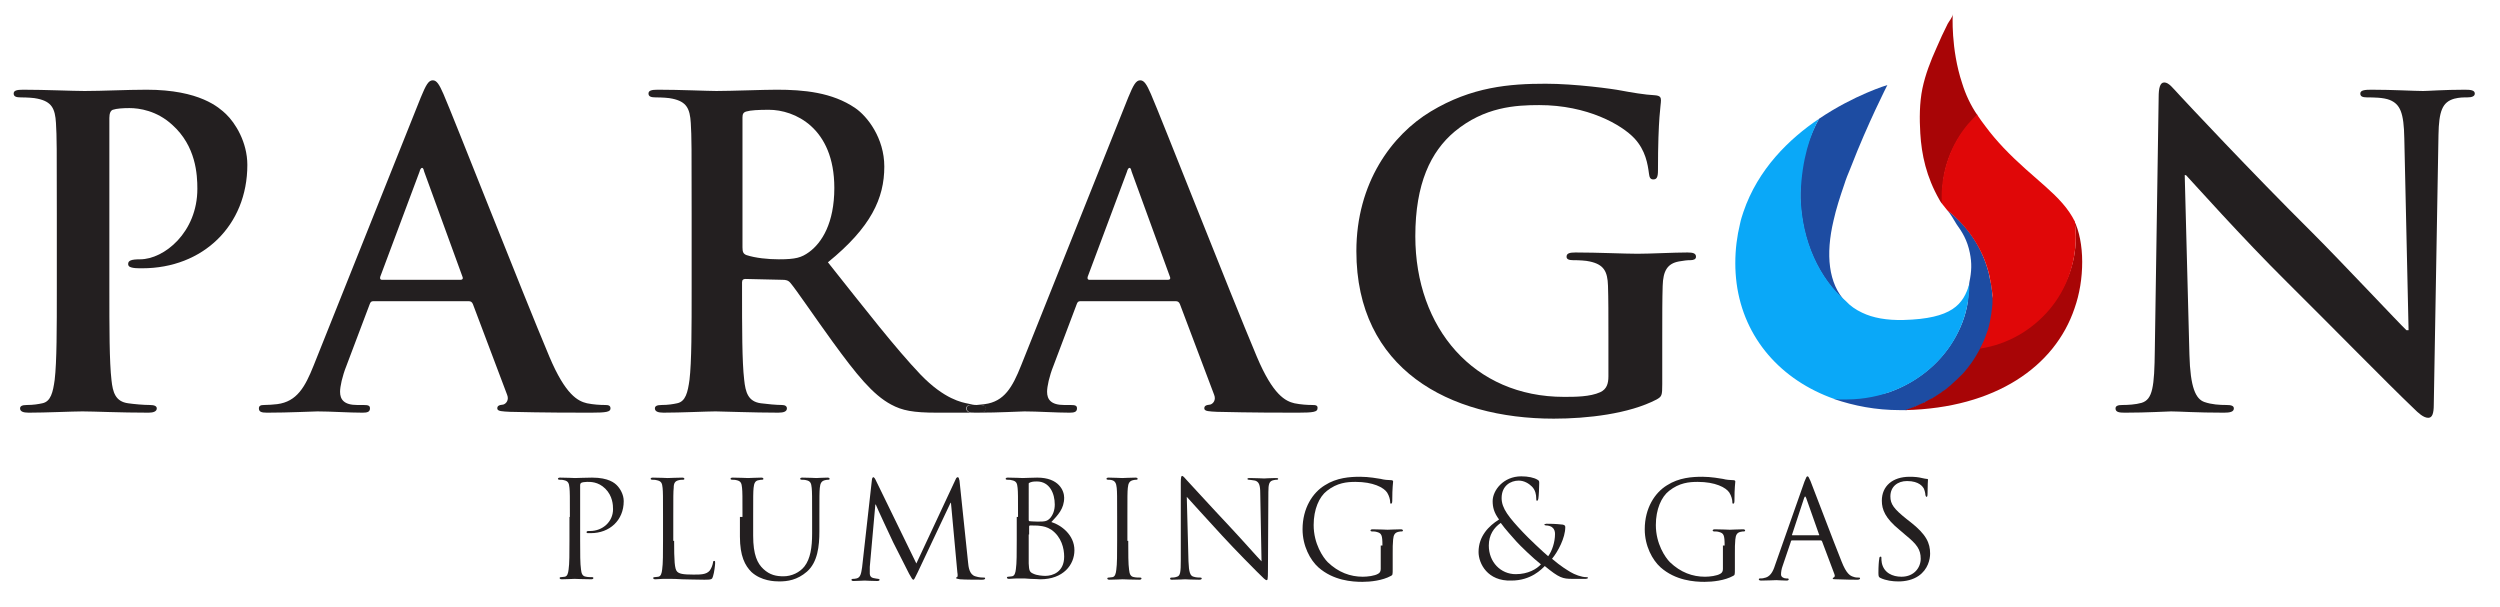
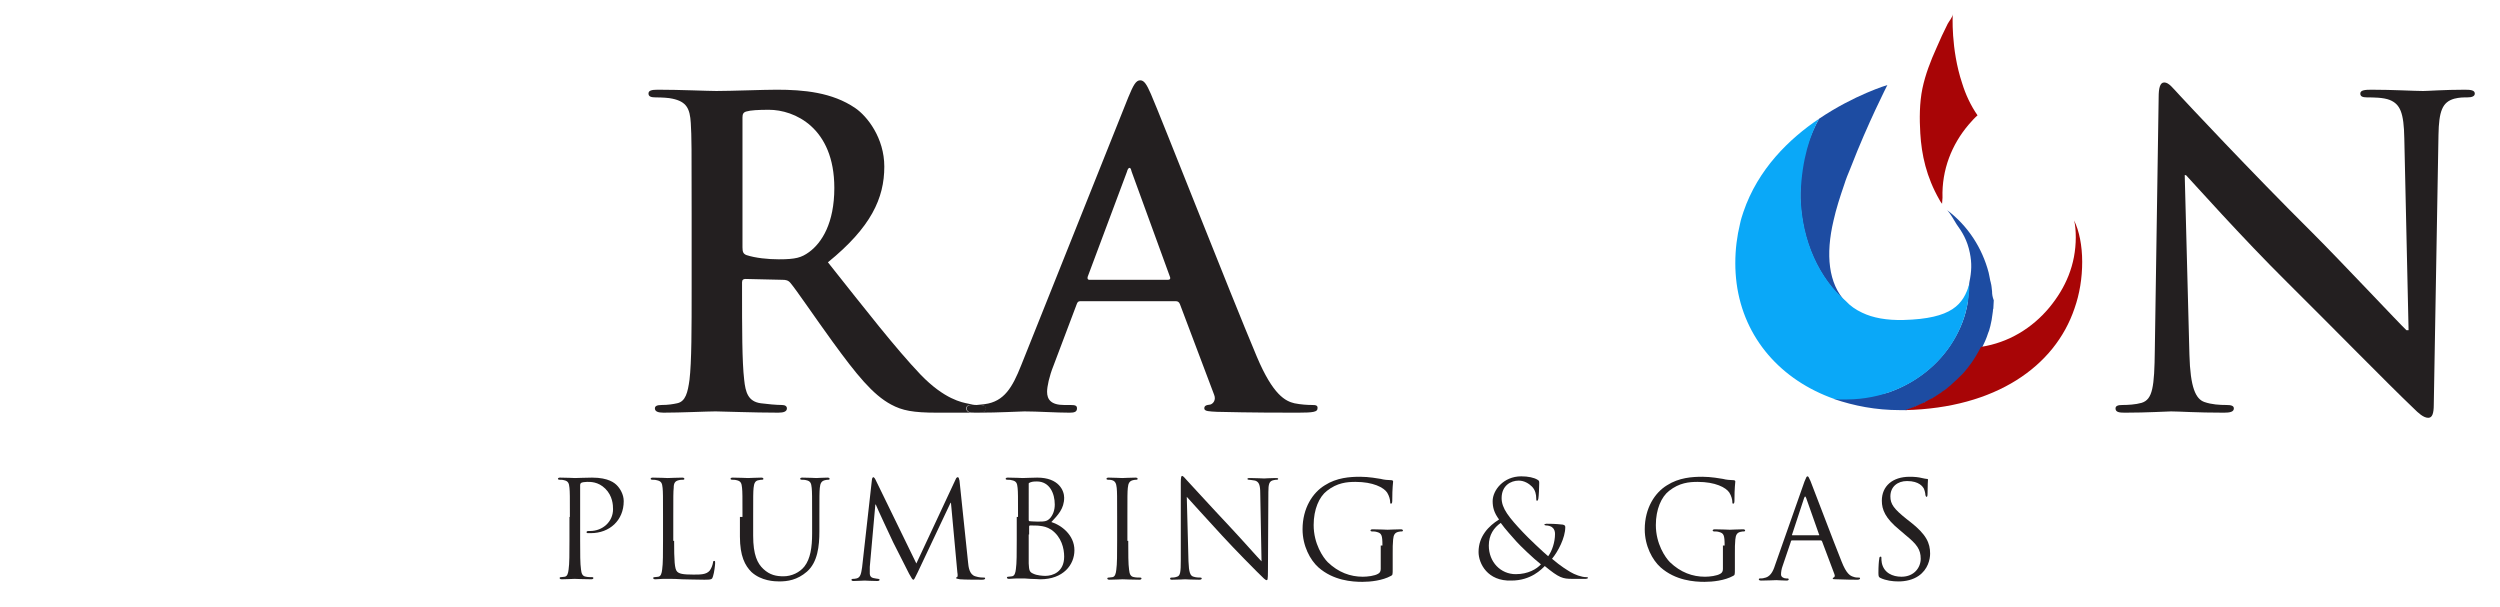
<svg xmlns="http://www.w3.org/2000/svg" enable-background="new 0 0 585.2 142" viewBox="0 0 585.2 142">
  <g fill="#231f20">
    <path d="m133.4 121c0-4.9 0-5.8-.1-6.8-.1-1.1-.3-1.6-1.3-1.8-.3-.1-.8-.1-1.1-.1-.1 0-.3-.1-.3-.2 0-.2.2-.3.5-.3 1.4 0 3.3.1 3.5.1.7 0 2.5-.1 4-.1 3.9 0 5.3 1.3 5.8 1.8.7.7 1.6 2.1 1.6 3.7 0 4.5-3.3 7.5-7.7 7.5-.2 0-.5 0-.7 0s-.3-.1-.3-.2c0-.3.2-.3.8-.3 3 0 5.4-2.2 5.4-5.1 0-1-.1-3.1-1.8-4.8s-3.6-1.6-4.3-1.6c-.5 0-1.1.1-1.3.2s-.3.3-.3.6v12.9c0 3 0 5.5.2 6.8.1.9.3 1.6 1.2 1.7.4.1 1.1.1 1.4.1.2 0 .3.1.3.2 0 .2-.2.3-.5.3-1.7 0-3.7-.1-3.9-.1-.1 0-2.1.1-3 .1-.3 0-.5-.1-.5-.3 0-.1.1-.2.3-.2.3 0 .7-.1.9-.1.6-.1.8-.8.9-1.7.2-1.3.2-3.8.2-6.8v-5.5z" />
    <path d="m157.8 126.6c0 4.6.1 6.6.7 7.2.5.5 1.3.7 3.8.7 1.7 0 3 0 3.8-.9.4-.5.7-1.3.8-1.9 0-.3.1-.4.3-.4s.2.1.2.5-.2 2.2-.5 3.1c-.2.7-.3.8-2 .8-2.3 0-3.9-.1-5.2-.1-1.3-.1-2.3-.1-3.2-.1-.1 0-.7 0-1.3 0s-1.3.1-1.8.1c-.3 0-.5-.1-.5-.3 0-.1.1-.2.3-.2.3 0 .7-.1.9-.1.6-.1.8-.8.9-1.7.2-1.3.2-3.8.2-6.8v-5.5c0-4.9 0-5.8-.1-6.8-.1-1.1-.3-1.6-1.4-1.8-.3-.1-.8-.1-1.1-.1-.1 0-.3-.1-.3-.2 0-.2.2-.3.5-.3 1.4 0 3.4.1 3.5.1.2 0 2.4-.1 3.4-.1.3 0 .5.1.5.3 0 .1-.1.2-.3.2s-.7 0-1 .1c-.9.2-1.2.7-1.2 1.8-.1 1-.1 1.9-.1 6.8v5.6z" />
    <path d="m173.8 121c0-4.9 0-5.8-.1-6.8-.1-1.1-.3-1.6-1.3-1.8-.3-.1-.8-.1-1.1-.1-.1 0-.3-.1-.3-.2 0-.2.2-.3.5-.3 1.4 0 3.3.1 3.6.1s2.2-.1 3.1-.1c.3 0 .5.1.5.3 0 .1-.1.2-.3.2s-.4 0-.8.1c-.8.1-1.1.7-1.2 1.8-.1 1-.1 1.9-.1 6.8v4.4c0 4.5 1 6.5 2.4 7.8 1.5 1.4 3 1.7 4.7 1.7 1.9 0 3.8-.9 4.9-2.3 1.4-1.8 1.8-4.5 1.8-7.7v-3.9c0-4.9 0-5.8-.1-6.8-.1-1.1-.3-1.6-1.3-1.8-.3-.1-.8-.1-1.1-.1-.1 0-.3-.1-.3-.2 0-.2.2-.3.5-.3 1.4 0 3.1.1 3.3.1s1.7-.1 2.6-.1c.3 0 .5.1.5.3 0 .1-.1.2-.3.2s-.4 0-.8.1c-.8.2-1.1.7-1.2 1.8-.1 1-.1 1.9-.1 6.8v3.4c0 3.4-.4 7.2-2.9 9.4-2.3 2-4.6 2.3-6.5 2.3-1.1 0-4.2-.1-6.5-2.2-1.5-1.5-2.7-3.7-2.7-8.3v-4.6z" />
    <path d="m226.6 131.6c.1 1.1.3 2.9 1.7 3.3.9.3 1.7.3 2 .3.2 0 .3 0 .3.2s-.3.3-.7.3c-.7 0-4.1 0-5.2-.1-.7-.1-.9-.2-.9-.3s.1-.2.2-.2c.2 0 .2-.6.1-1.1l-1.5-16.3h-.1l-7.7 16.3c-.7 1.4-.8 1.7-1 1.7s-.4-.3-1-1.4c-.8-1.5-3.5-7-3.7-7.3-.3-.6-3.8-8.1-4.1-8.9h-.1l-1.3 14.6v1.6c0 .5.3.9.8 1s1 .2 1.2.2c.1 0 .3.1.3.2 0 .2-.2.3-.6.3-1.2 0-2.7-.1-2.9-.1-.3 0-1.8.1-2.6.1-.3 0-.5-.1-.5-.3 0-.1.2-.2.3-.2.3 0 .5 0 .9-.1 1-.2 1.1-1.4 1.3-2.6l2.3-20.5c0-.3.2-.6.3-.6s.3.1.5.5l9.6 19.7 9.2-19.7c.1-.3.3-.5.5-.5s.3.3.4.8z" />
    <path d="m238.3 121c0-4.9 0-5.8-.1-6.8-.1-1.1-.3-1.6-1.4-1.8-.3-.1-.8-.1-1.1-.1-.1 0-.3-.1-.3-.2 0-.2.2-.3.5-.3 1.4 0 3.4.1 3.5.1.8 0 2-.1 3.4-.1 5.1 0 6.3 3.1 6.3 4.7 0 2.6-1.5 4.1-3 5.7 2.3.7 5.4 3 5.4 6.6 0 3.4-2.6 6.8-8 6.8-.3 0-1.3-.1-2.3-.1-.9-.1-1.8-.1-1.9-.1s-.6 0-1.3 0c-.6 0-1.3.1-1.8.1-.3 0-.5-.1-.5-.3 0-.1.1-.2.3-.2.3 0 .7-.1.9-.1.6-.1.8-.8.9-1.7.2-1.3.2-3.8.2-6.8v-5.4zm2.5.7c0 .2.1.3.2.3.2 0 .8.1 1.9.1 1.8 0 2.2-.1 2.9-.8.7-.8 1.1-1.9 1.1-3.2 0-2.6-1.2-5.4-4.2-5.4-.3 0-1 0-1.5.2-.3.1-.4.2-.4.3zm0 3.4v6.8c.1 1.5.1 2 1.1 2.4.8.4 2.2.5 2.8.5 1.7 0 4.4-.9 4.4-4.5 0-1.9-.6-4.6-3-6.3-1.1-.7-1.9-.8-2.6-.9-.4-.1-2-.1-2.4-.1-.1 0-.2.1-.2.2v1.9z" />
    <path d="m264.1 126.6c0 3 0 5.5.2 6.8.1.9.3 1.6 1.2 1.7.4.1 1.1.1 1.4.1.2 0 .3.1.3.2 0 .2-.2.3-.5.3-1.7 0-3.7-.1-3.9-.1s-2.1.1-3.1.1c-.3 0-.5-.1-.5-.3 0-.1.1-.2.3-.2.3 0 .7-.1.9-.1.6-.1.8-.8.9-1.7.2-1.3.2-3.8.2-6.8v-5.6c0-4.9 0-5.8-.1-6.8-.1-1.1-.4-1.6-1.1-1.8-.3-.1-.8-.1-1-.1-.1 0-.3-.1-.3-.2 0-.2.2-.3.5-.3 1 0 3 .1 3.2.1s2.1-.1 3.1-.1c.3 0 .5.1.5.3 0 .1-.1.2-.3.2s-.4 0-.8.1c-.8.2-1.1.7-1.2 1.8-.1 1-.1 1.9-.1 6.8v5.6z" />
    <path d="m278.2 131.4c.1 2.6.4 3.4 1.2 3.6.6.2 1.3.2 1.6.2.2 0 .3.1.3.2 0 .2-.2.3-.6.3-1.8 0-3-.1-3.3-.1s-1.6.1-3 .1c-.3 0-.5 0-.5-.3 0-.1.1-.2.3-.2.3 0 .8 0 1.3-.2.8-.2.9-1.1.9-4v-18c0-1.2.1-1.6.3-1.6.3 0 .8.7 1.1 1 .5.5 5.1 5.6 10 10.8 3.1 3.3 6.5 7.2 7.5 8.2l-.3-15.9c0-2-.3-2.7-1.2-3-.6-.1-1.3-.2-1.5-.2s-.3-.1-.3-.2c0-.2.3-.2.6-.2 1.4 0 2.9.1 3.3.1.3 0 1.4-.1 2.7-.1.3 0 .6 0 .6.2 0 .1-.1.2-.3.2s-.4 0-.8.1c-1 .2-1.2.9-1.2 2.8l-.1 18.4c0 2.1-.1 2.2-.3 2.2-.3 0-.6-.3-2.3-2-.3-.3-4.9-4.9-8.2-8.5-3.6-3.9-7.2-7.9-8.2-9z" />
    <path d="m323.6 127.7c0-2.5-.2-2.9-1.4-3.2-.3-.1-.8-.1-1.1-.1-.1 0-.3-.1-.3-.2 0-.2.2-.3.5-.3 1.4 0 3.4.1 3.5.1.2 0 2.1-.1 3.1-.1.3 0 .5.1.5.3 0 .1-.1.2-.3.2s-.4 0-.8.1c-.8.2-1.1.7-1.2 1.8-.1 1-.1 1.9-.1 3.3v3.5c0 1.4 0 1.5-.4 1.7-2 1.1-4.8 1.4-6.7 1.4-2.4 0-6.8-.3-10.3-3.4-1.9-1.7-3.7-5-3.7-8.9 0-5 2.4-8.6 5.2-10.3 2.8-1.8 5.9-2 8.3-2 2 0 4.2.4 4.8.5.7.2 1.8.3 2.5.3.3 0 .4.2.4.3 0 .4-.2 1.3-.2 4.5 0 .5-.1.7-.3.7s-.2-.2-.2-.5c0-.4-.2-1.3-.7-2.1-.8-1.2-3.3-2.5-7.4-2.5-2 0-4.3.2-6.7 2.1-1.8 1.4-3.1 4.3-3.1 8 0 4.4 2.2 7.6 3.3 8.7 2.5 2.4 5.3 3.4 8.2 3.4 1.1 0 2.8-.2 3.6-.7.4-.2.6-.6.6-1.1v-5.5z" />
    <path d="m346.1 129.2c0-3.7 2.4-6.1 4.8-7.6-1.2-1.6-1.5-2.9-1.5-4.3 0-2.5 2.5-5.8 6.7-5.8 1.6 0 3 .3 3.8.8.4.2.4.4.4.8 0 .9-.1 3.1-.2 3.6s-.2.5-.3.5c-.2 0-.2-.1-.2-.6 0-.8-.2-1.9-1-2.7-.7-.7-1.8-1.4-3.1-1.4-1.9 0-4 1.2-4 4.1 0 2.4 1.7 4.5 5 8 1.1 1.2 4.9 4.8 5.9 5.6.9-1.2 1.6-3.3 1.6-5.2 0-.5-.1-1.1-.6-1.5-.4-.4-1.1-.5-1.5-.5-.2 0-.4-.1-.4-.2s.3-.2.5-.2c.8 0 2 0 3.8.2.5.1.6.3.6.6 0 2.5-1.7 5.7-3.1 7.4 2.1 1.8 3.5 2.6 4.3 3.1 1 .6 2.6 1.2 3.7 1.2.3 0 .4 0 .4.2 0 .1-.3.2-.5.2h-3.1c-2.3 0-3.1-.2-6.5-3-.7.7-3.2 3.4-7.8 3.4-5.6.2-7.7-4-7.7-6.7zm14.6 2.9c-1.8-1.4-4.9-4.4-5.7-5.3s-2.8-3.1-3.7-4.4c-1.6 1.1-2.8 2.8-2.8 5.3 0 3.9 2.8 6.7 6.3 6.7 2.9 0 4.9-1.2 5.9-2.3z" />
    <path d="m403.7 127.7c0-2.5-.2-2.9-1.4-3.2-.3-.1-.8-.1-1.1-.1-.1 0-.3-.1-.3-.2 0-.2.2-.3.5-.3 1.4 0 3.4.1 3.5.1.2 0 2.1-.1 3.1-.1.3 0 .5.1.5.3 0 .1-.1.2-.3.2s-.4 0-.8.1c-.8.2-1.1.7-1.2 1.8-.1 1-.1 1.9-.1 3.3v3.5c0 1.4 0 1.5-.4 1.7-2 1.1-4.8 1.4-6.7 1.4-2.4 0-6.8-.3-10.3-3.4-1.9-1.7-3.7-5-3.7-8.9 0-5 2.4-8.6 5.2-10.3 2.8-1.8 5.9-2 8.3-2 2 0 4.2.4 4.8.5.7.2 1.8.3 2.5.3.3 0 .4.2.4.3 0 .4-.2 1.3-.2 4.5 0 .5-.1.7-.3.7s-.2-.2-.2-.5c0-.4-.2-1.3-.7-2.1-.8-1.2-3.3-2.5-7.4-2.5-2 0-4.3.2-6.7 2.1-1.8 1.4-3.1 4.3-3.1 8 0 4.4 2.2 7.6 3.3 8.7 2.5 2.4 5.3 3.4 8.2 3.4 1.1 0 2.8-.2 3.6-.7.4-.2.6-.6.6-1.1v-5.5z" />
    <path d="m422.4 112.7c.4-1 .5-1.2.7-1.2s.3.2.7 1.1c.5 1.2 5.4 14.2 7.3 18.9 1.1 2.8 2 3.3 2.7 3.5.5.2.9.2 1.3.2.2 0 .3 0 .3.2s-.3.3-.6.3c-.5 0-2.8 0-4.9-.1-.6 0-.9 0-.9-.2 0-.1.1-.2.2-.2.2-.1.4-.3.2-.8l-2.9-7.7c-.1-.1-.1-.2-.3-.2h-6.7c-.2 0-.3.1-.3.3l-1.9 5.6c-.3.8-.4 1.5-.4 2.1s.7.9 1.2.9h.3c.2 0 .3.1.3.2 0 .2-.2.3-.5.3-.8 0-2.1-.1-2.4-.1s-2.1.1-3.5.1c-.4 0-.6-.1-.6-.3 0-.1.1-.2.3-.2s.7 0 .9-.1c1.4-.2 2.1-1.4 2.6-3zm3.3 12.6c.2 0 .2-.1.1-.2l-3-8.5c-.2-.5-.3-.5-.5 0l-2.8 8.5c-.1.2 0 .2.1.2z" />
    <path d="m440.2 135.3c-.4-.2-.5-.3-.5-1.2 0-1.6.1-2.8.2-3.3 0-.3.1-.5.3-.5s.2.1.2.3c0 .3 0 .7.1 1.2.5 2.3 2.5 3.2 4.6 3.2 3 0 4.5-2.2 4.5-4.2 0-2.2-.9-3.4-3.6-5.6l-1.4-1.2c-3.3-2.7-4.1-4.7-4.1-6.8 0-3.4 2.5-5.6 6.5-5.6 1.2 0 2.1.1 2.9.3.6.1.8.2 1.1.2s.3.1.3.2c0 .2-.1 1.2-.1 3.3 0 .5-.1.7-.2.7-.2 0-.2-.2-.3-.4 0-.4-.2-1.2-.4-1.6-.2-.3-1-1.7-3.9-1.7-2.2 0-3.9 1.3-3.9 3.6 0 1.8.8 2.9 3.8 5.3l.9.7c3.7 2.9 4.6 4.9 4.6 7.4 0 1.3-.5 3.7-2.7 5.2-1.3.9-3 1.3-4.7 1.3-1.4 0-2.9-.2-4.2-.8z" />
    <path d="m228.9 96.6h.1c-.3 0-.6 0-.9 0z" />
    <path d="m230.8 95.6c0-.5-.4-.8-1.2-.8-.3 0-.6 0-.9 0-.4 0-.9 0-1.2 0-.8 0-1.2.2-1.2.8 0 .8.6 1 1.9 1h.9c1 0 1.7-.2 1.7-1z" />
-     <path d="m34.3 21c-4.6 0-10.4.3-14.5.3-2.8 0-9.1-.3-14.4-.3-1.5 0-2.2.2-2.2.9s.6.9 1.7.9c1.4 0 3.1.1 3.9.3 3.3.7 4.1 2.3 4.3 5.7.2 3.2.2 6 .2 21.2v17.6c0 9.2 0 17.1-.5 21.3-.4 2.9-.9 5.1-2.9 5.5-.9.2-2.1.4-3.6.4-1.2 0-1.6.3-1.6.8 0 .7.7 1 2 1 4 0 10.3-.3 12.6-.3 2.6 0 8.9.3 15.5.3 1.1 0 1.9-.3 1.9-1 0-.5-.5-.8-1.6-.8-1.5 0-3.7-.2-5.1-.4-3-.4-3.6-2.6-3.9-5.4-.5-4.3-.5-12.2-.5-21.4v-40c0-1.1.3-1.7.8-1.9.9-.3 2.4-.4 3.9-.4 2.3 0 6.4.6 10 3.9 5.6 5 5.9 11.7 5.9 15 0 10.2-7.8 16.5-13.4 16.5-2.1 0-2.8.3-2.8 1.1 0 .7.7.8 1.2.9s1.6.1 2.1.1c14.2 0 24.6-10 24.6-24.2 0-5.3-2.8-9.8-5-11.9-1.6-1.5-6.1-5.7-18.6-5.7z" />
-     <path d="m141.6 94.8c-1.2 0-2.7-.1-4.2-.4-2.1-.5-5-1.9-8.8-10.9-6.4-15.2-22.4-56-24.8-61.5-1-2.3-1.6-3.2-2.5-3.2-1 0-1.6 1.1-2.8 4l-25.1 62.8c-2 5-3.9 8.4-8.5 9-.8.1-2.2.2-3.1.2-.8 0-1.2.2-1.2.8 0 .8.6 1 1.9 1 5.2 0 10.7-.3 11.8-.3 3.1 0 7.4.3 10.6.3 1.1 0 1.7-.2 1.7-1 0-.6-.3-.8-1.5-.8h-1.5c-3.1 0-4-1.3-4-3.1 0-1.2.5-3.6 1.5-6.1l5.4-14.3c.2-.6.4-.8.9-.8h22.3c.5 0 .8.2 1 .7l8 21.2c.5 1.2-.2 2.1-.9 2.3-1 .1-1.4.3-1.4.9 0 .7 1.2.7 3 .8 8 .2 15.3.2 18.9.2 3.7 0 4.6-.2 4.6-1 0-.7-.5-.8-1.3-.8zm-33.8-29.3h-18.4c-.4 0-.5-.3-.4-.7l9.2-24.6c.1-.4.3-.9.6-.9s.4.5.5.9l9 24.7c.1.3 0 .6-.5.6z" />
    <path d="m226.2 95.6c0-.6.4-.8 1.2-.8h1.2c-.6 0-1.2-.1-1.9-.3-1.5-.3-5.6-1-11.2-6.8-5.9-6.2-12.8-15.1-21.7-26.3 10.1-8.2 13.2-15 13.2-22.4 0-6.7-4-11.8-6.8-13.7-5.4-3.7-12.1-4.3-18.4-4.3-3.1 0-10.7.3-14.1.3-2.1 0-8.4-.3-13.7-.3-1.5 0-2.2.2-2.2.9s.6.9 1.7.9c1.4 0 3.1.1 3.9.3 3.3.7 4.1 2.3 4.3 5.7.2 3.2.2 6 .2 21.2v17.6c0 9.2 0 17.1-.5 21.3-.4 2.9-.9 5.1-2.9 5.5-.9.2-2.1.4-3.6.4-1.2 0-1.6.3-1.6.8 0 .7.7 1 2 1 4 0 10.3-.3 12.2-.3 1.5 0 8.9.3 14.7.3 1.3 0 2-.3 2-1 0-.5-.4-.8-1.2-.8-1.2 0-3.4-.2-4.9-.4-3-.4-3.6-2.6-3.9-5.5-.5-4.2-.5-12.1-.5-21.4v-1.4c0-.6.3-.8.8-.8l8.7.2c.7 0 1.3.1 1.8.7 1.3 1.5 5.9 8.3 9.9 13.8 5.6 7.7 9.4 12.4 13.7 14.7 2.6 1.4 5.1 1.9 10.7 1.9h8.7c-1.2 0-1.8-.2-1.8-1zm-36.8-36.6c-1.8 1.3-3.1 1.7-7.1 1.7-2.5 0-5.5-.3-7.6-1-.7-.3-.9-.7-.9-1.8v-30.4c0-.8.2-1.2.9-1.4 1-.3 2.8-.4 5.3-.4 5.9 0 15.3 4.1 15.3 18.3 0 8.2-2.9 12.8-5.9 15z" />
    <path d="m307.2 94.8c-1.2 0-2.7-.1-4.2-.4-2.1-.5-5-1.9-8.8-10.9-6.4-15.2-22.4-56-24.8-61.5-1-2.3-1.6-3.2-2.5-3.2-1 0-1.6 1.1-2.8 4l-25.1 62.8c-2 5-3.9 8.4-8.5 9-.5.1-1.2.1-1.9.2h.9c.8 0 1.2.3 1.2.8 0 .8-.7 1-1.8 1 4.9 0 9.9-.3 10.9-.3 3.1 0 7.4.3 10.6.3 1.1 0 1.7-.2 1.7-1 0-.6-.3-.8-1.5-.8h-1.5c-3.1 0-4-1.3-4-3.1 0-1.2.5-3.6 1.5-6.1l5.4-14.3c.2-.6.4-.8.9-.8h22.3c.5 0 .8.2 1 .7l8 21.2c.5 1.2-.2 2.1-.9 2.3-1 .1-1.4.3-1.4.9 0 .7 1.2.7 3 .8 8 .2 15.3.2 18.9.2 3.7 0 4.6-.2 4.6-1 .1-.7-.4-.8-1.2-.8zm-33.8-29.3h-18.4c-.4 0-.5-.3-.4-.7l9.2-24.6c.1-.4.3-.9.6-.9s.4.5.5.9l9 24.7c.1.3 0 .6-.5.6z" />
-     <path d="m395 59.1c-3.3 0-8.6.3-11.7.3-3 0-9.3-.3-14.5-.3-1.4 0-2.1.2-2.1 1 0 .6.6.8 1.5.8 1.4 0 3.1.1 3.9.3 3.3.7 4.2 2.3 4.3 5.7.1 3 .1 6.8.1 11.8v9.4c0 1.7-.4 3-1.9 3.7-2.4 1.1-5.9 1.1-8.5 1.1-21.1 0-34.8-16.1-34.8-37.6 0-12.3 3.6-19.8 9.2-24.5 7-5.8 14.3-6.2 19.8-6.2 11.3 0 19.3 4.6 22.3 7.8 2.6 2.8 3.1 6 3.4 8.3.1.8.3 1.3 1 1.3.8 0 1.1-.5 1.1-2.1 0-12.5.7-15.3.7-16.4 0-.7-.2-1.1-1.4-1.2-2.3-.1-5.8-.7-7.9-1.1-2-.4-10.8-1.6-17.7-1.6-8.4 0-17.3.7-26.9 6.5-9.1 5.5-17.4 16.7-17.4 32.7 0 27.6 21.7 39.2 46.2 39.2 7.8 0 17.6-1.1 24.1-4.5 1.2-.7 1.3-.9 1.3-3.6v-11c0-5 0-9 .1-12 .1-3.5 1.1-5.2 3.8-5.7 1.2-.2 1.9-.3 2.7-.3.7 0 1.3-.2 1.3-.8 0-.8-.7-1-2-1z" />
    <path d="m577 21c-4.9 0-8.7.3-9.8.3-2.1 0-6.9-.3-12.1-.3-1.5 0-2.6.1-2.6.9 0 .6.4.9 1.6.9 1.4 0 3.8 0 5.3.6 2.4 1 3.3 2.9 3.4 9l1 44.9h-.5c-1.7-1.6-15.2-16-22-22.8-14.6-14.5-29.8-30.8-31-32.1-1.7-1.8-2.6-3.1-3.7-3.1-1 0-1.3 1.4-1.3 3.4l-.9 59.2c-.1 8.7-.5 11.6-3.1 12.4-1.4.4-3.2.5-4.5.5-1 0-1.6.2-1.6.8 0 .9.9 1 2.2 1 5.2 0 9.9-.3 10.8-.3 1.9 0 5.9.3 12.4.3 1.4 0 2.3-.2 2.3-1 0-.6-.6-.8-1.7-.8-1.6 0-3.5-.1-5.2-.7-2-.7-3.3-3.3-3.5-11.1l-1.1-42h.3c1.8 1.9 12.9 14.4 23.8 25.2 10.4 10.3 23.2 23.4 29.5 29.4 1.1 1.1 2.3 2.2 3.4 2.2.9 0 1.3-.9 1.3-3.1l1.1-63.1c.1-5.6.9-7.7 3.7-8.5 1.2-.3 2-.3 3-.3 1.2 0 1.8-.3 1.8-.9 0-.8-1-.9-2.3-.9z" />
  </g>
  <path d="m466.3 68.2c-.1-.7-.1-1.4-.3-2 0-.1 0-.2-.1-.4-.1-.7-.3-1.4-.4-2-1.5-5.7-4.8-10.9-9.7-14.6.9 1 1.5 2.2 2.2 3.3 1.3 1.8 2.5 3.7 3.1 6.7.5 2.4.4 4.4-.1 6.8-.3 1.6-.2 3.2-.4 4.8-.5 3.2-1.7 6.2-3.4 9-3.4 5.6-8.8 9.8-15 12-3.2 1.1-12.6 1.7-12.9 1.6 4.7 1.6 9.8 2.6 15.4 2.6h1.6c.6-.2 1.3-.4 1.9-.7.2-.1.3-.1.5-.2.6-.2 1.2-.5 1.8-.8.1 0 .2-.1.3-.1.5-.2 1-.5 1.4-.8.2-.1.4-.2.6-.3.5-.3 1-.6 1.4-.9.2-.2.4-.3.7-.5s.6-.4.9-.6.5-.4.7-.6.4-.4.7-.6c.5-.4.9-.8 1.3-1.2.1-.1.2-.2.4-.4.9-.9 1.8-2 2.6-3 0 0 0-.1.1-.1.8-1.1 1.5-2.3 2.2-3.5.6-1.2 1.2-2.5 1.6-3.8.1-.2.1-.3.2-.5.1-.4.2-.7.3-1.1.1-.5.2-1 .3-1.4 0-.2.1-.5.1-.7.1-.4.1-.9.2-1.4 0-.2 0-.4.1-.6 0-.6.1-1.3.1-1.9-.3-.8-.4-1.4-.4-2.1z" fill="#1d4ca2" />
  <path d="m460.8 29.2c.7-.8 1.3-1.5 2.1-2.2-1.6-2.3-2.8-4.9-3.6-7.5-2.7-8.1-2.2-16.2-2.2-16.2 0 .7-.9 1.7-1.2 2.3-.9 1.8-1.8 3.7-2.6 5.6-1.4 3.1-2.6 6.2-3.3 9.5-.7 3.4-.7 7.1-.5 10.5.3 5 1.4 10.2 4.5 15.6.2.4.3.5.6.9 0-.6.1-.9.1-1.4-.2-6.6 2.2-12.5 6.1-17.1z" fill="#a80506" />
  <path d="m485.9 55.5c0 6.5-2.4 11.9-6.2 16.5-4 4.8-9.5 8.2-16 9.2-.6 1.2-1.6 2.9-2.4 4 0 0 0 .1-.1.1-.8 1.1-1.6 2.1-2.6 3-.1.1-.2.2-.4.4-.4.4-.9.8-1.3 1.2-.2.2-.4.4-.7.6-.2.2-.5.4-.7.6-.3.2-.6.4-.9.6-.2.2-.4.3-.7.5-.5.3-.9.6-1.4.9-.2.1-.4.2-.6.3-.5.3-1 .5-1.4.8-.1 0-.2.1-.3.1-.6.3-1.2.5-1.8.8-.2.1-.3.1-.5.2-.6.2-1.3.5-1.9.7 21.1-.5 35-10.2 39.6-23.8 1.2-3.4 1.8-7.1 1.8-10.9s-.7-7.3-1.9-9.7c.3 1 .4 2.7.4 3.9z" fill="#a80506" />
-   <path d="m465.5 63.8c.2.7.3 1.3.4 2 0 .1 0 .2.1.4.1.7.2 1.4.3 2 .1.7.1 1.3.1 2s0 1.3-.1 1.9c0 .2 0 .4-.1.6 0 .5-.1.9-.2 1.4 0 .2-.1.5-.1.7-.1.5-.2 1-.3 1.4s-.2.7-.3 1.1c-.1.2-.1.3-.2.5-.4 1.3-1 2.6-1.6 3.8 6.5-1 12.1-4.3 16.2-9.1 3.9-4.6 6.2-10.6 6.2-17.1 0-1.2-.1-2.4-.2-3.5-3.1-6.3-9.5-9.7-16.8-17.4-1.4-1.5-2.8-3.1-4.2-5-.6-.8-1.2-1.6-1.8-2.5 0-.1-.1-.1-.1-.2-.7.7-1.4 1.4-2.1 2.2-3.9 4.6-6.2 10.6-6.2 17.1 0 .6 0 1.1.1 1.6 0 0 0 0 1.2 1.5 4.8 3.8 8.2 8.9 9.7 14.6z" fill="#e00708" />
  <path d="m425.8 27.8c-2.1 3.7-3.6 8.1-4.2 12.8 0 .2.1.4 0 .6-.1 1.3-.2 2.7-.2 4.1v1.1c.3 10 4.4 18.8 10.6 24.2-4-4.2-4.7-11-2.8-19 .6-2.7 1.5-5.5 2.5-8.4.4-1.3.9-2.5 1.4-3.7.1-.2.1-.3.2-.5 3.9-10.1 8.5-19.1 8.5-19.1s-7.7 2.3-16 7.9z" fill="#1d4ca2" />
  <path d="m461 66.4c-1.4 4.9-4.1 8.2-15.4 8.5-4 .1-7.2-.5-9.7-1.7-1.5-.7-2.8-1.6-3.8-2.7-6.2-5.3-10.3-14.1-10.6-24.2 0-.4 0-.7 0-1.1.3-7.9 2.2-13.6 4.3-17.4-7 4.7-14.3 11.8-17.7 21.8-.3.9-.6 1.8-.8 2.8-.7 2.9-1.1 5.9-1.1 9.2 0 1.6.1 3.1.3 4.7 1.7 12.9 10.4 22.7 22.9 27.1.3 0 .7.1 1 .1h.3 1.4.3c15.8-.1 28.6-12.1 28.6-27.1z" fill="#0aa8f8" />
</svg>